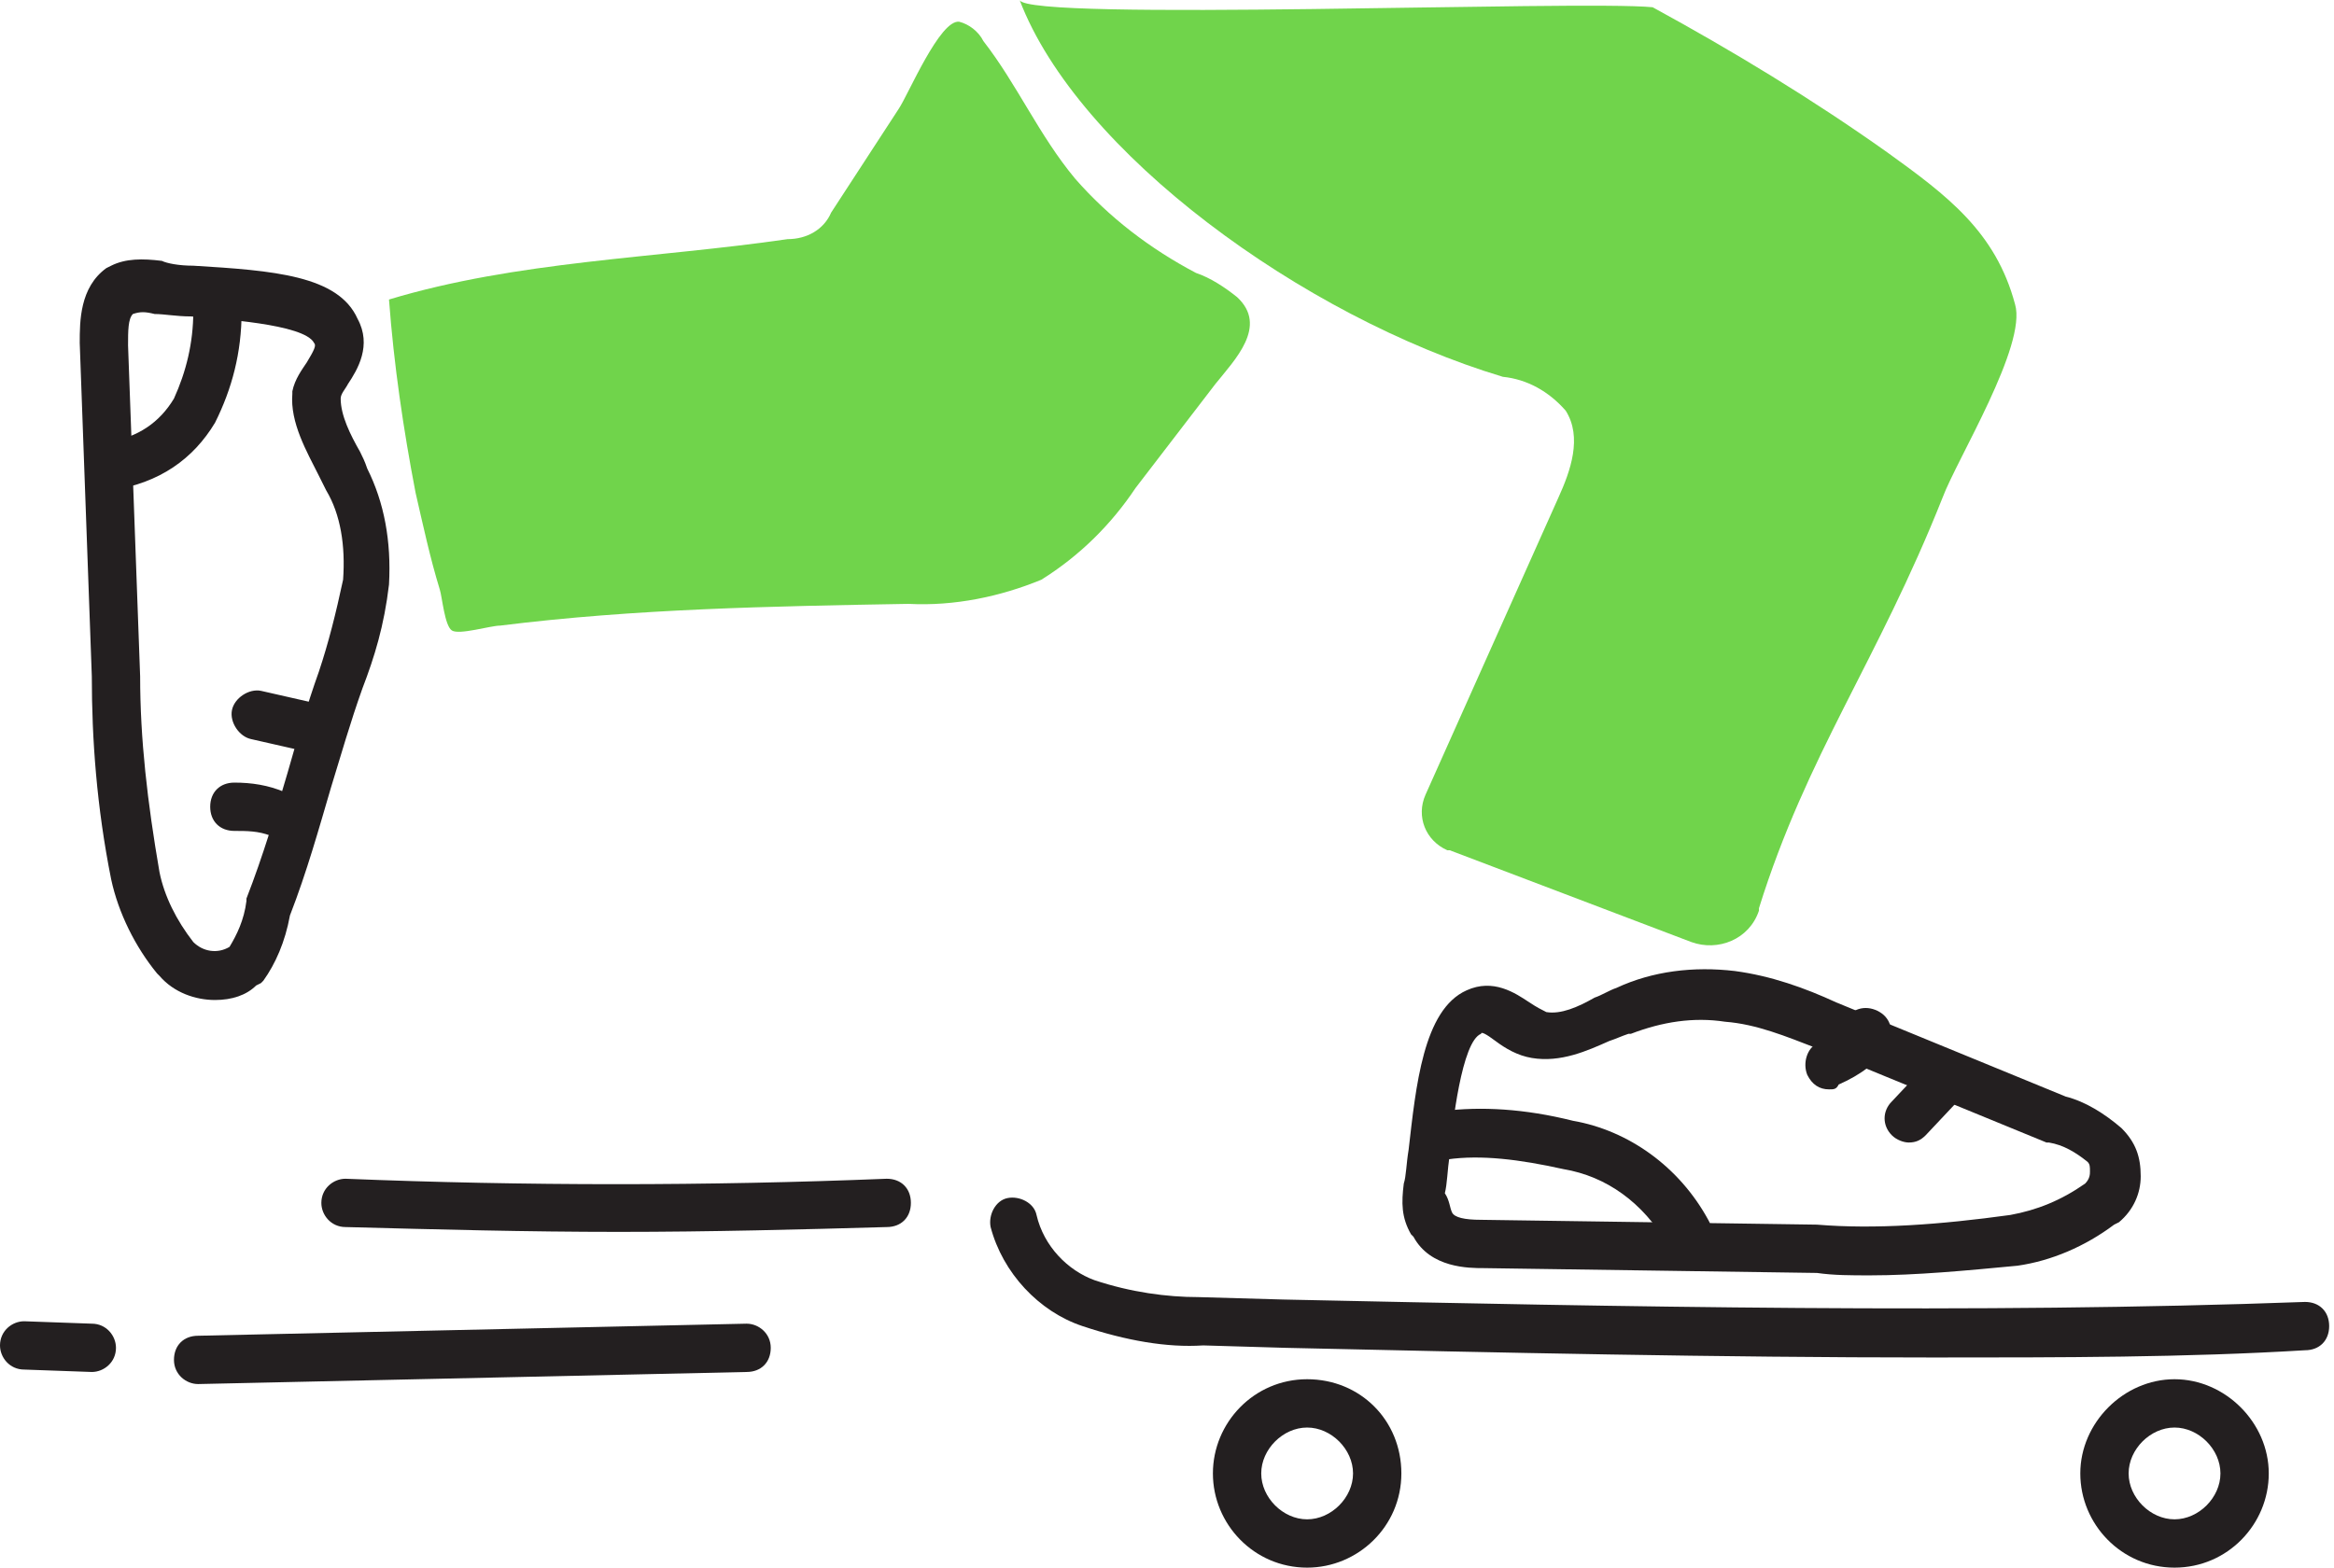
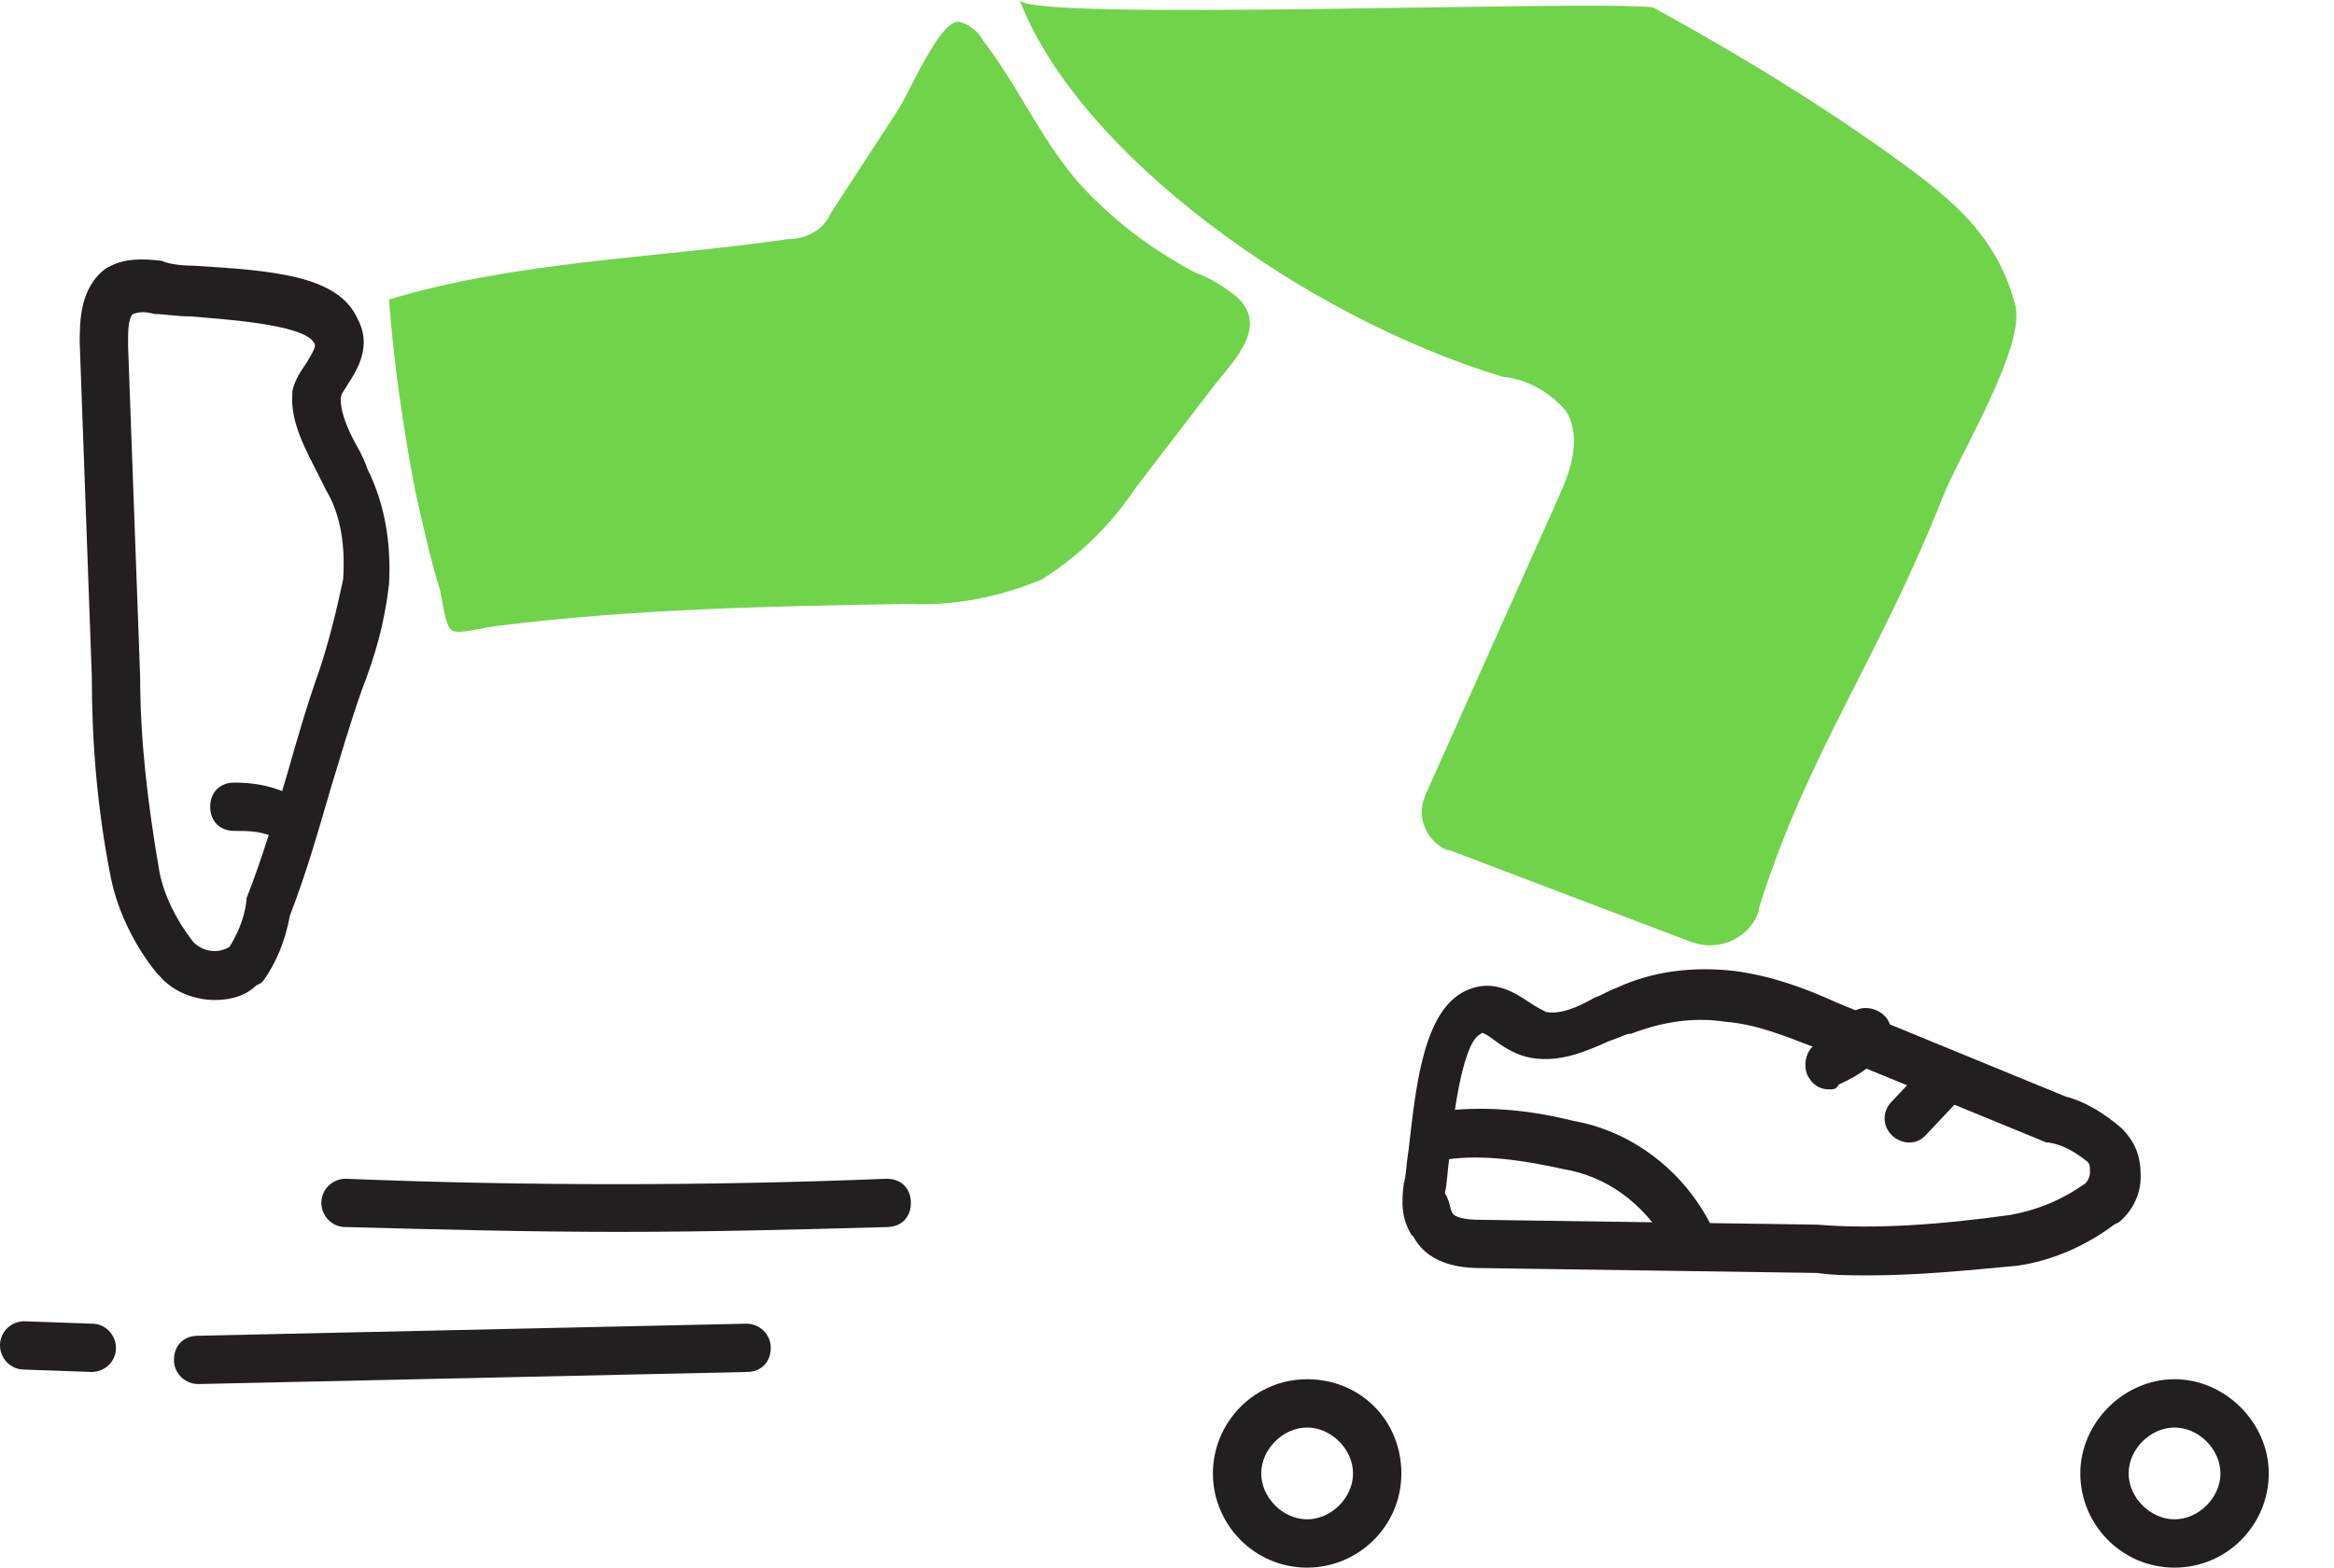
<svg xmlns="http://www.w3.org/2000/svg" id="Layer_1" x="0px" y="0px" viewBox="0 0 96.6 64.9" style="enable-background:new 0 0 96.6 64.9;" xml:space="preserve">
  <style type="text/css">
	.st0{fill:#70D44B;}
	.st1{fill:#231F20;}
</style>
  <title>Goodtel_icon</title>
  <g>
    <path class="st0" d="M42.2,0c2.4,6.3,11.7,13.1,20,15.6c1,0.1,1.9,0.6,2.6,1.4c0.7,1.1,0.2,2.5-0.3,3.6L59,32.9   c-0.4,0.9,0,1.9,0.9,2.3H60L70,39c1.1,0.4,2.4-0.1,2.8-1.3v-0.1c2-6.4,4.9-10.2,7.6-17c0.6-1.6,3.5-6.3,3-8c-0.8-3-2.8-4.5-5.3-6.3   c-3.1-2.2-6.4-4.2-9.7-6C65.4,0,42.5,0.9,42.2,0z" />
  </g>
  <g>
    <path class="st0" d="M34.4,8.8c-0.3,0.7-1,1.1-1.8,1.1c-5.5,0.8-11.2,0.9-16.5,2.5c0.2,2.7,0.6,5.4,1.1,8c0.3,1.3,0.6,2.7,1,4   c0.1,0.3,0.2,1.5,0.5,1.7s1.6-0.2,2-0.2c5.6-0.7,11.2-0.8,16.9-0.9c1.9,0.1,3.8-0.3,5.5-1c1.6-1,2.9-2.3,3.9-3.8l3.3-4.3   c0.8-1,2.2-2.4,0.9-3.6c-0.5-0.4-1.1-0.8-1.7-1c-1.9-1-3.6-2.3-5-3.9c-1.5-1.8-2.4-3.9-3.8-5.7c-0.2-0.4-0.6-0.7-1-0.8   c-0.8-0.1-2.1,3-2.5,3.6L34.4,8.8z" />
  </g>
  <g>
-     <path class="st1" d="M80,56.2c-8.9,0-17.9-0.2-26.8-0.4l-3.4-0.1c-1.5,0.1-3.2-0.2-5-0.8s-3.3-2.2-3.8-4.1   c-0.1-0.5,0.2-1.1,0.7-1.2s1.1,0.2,1.2,0.7c0.3,1.3,1.3,2.3,2.4,2.7c1.5,0.5,3,0.7,4.3,0.7l3.5,0.1c14.1,0.3,28.7,0.6,42.3,0.1   c0.6,0,1,0.4,1,1s-0.4,1-1,1C90.5,56.2,85.3,56.2,80,56.2z" />
-   </g>
+     </g>
  <g>
    <path class="st1" d="M54.1,64.9c-2.2,0-3.9-1.8-3.9-3.9s1.7-3.9,3.9-3.9S58,58.8,58,61S56.2,64.9,54.1,64.9z M54.1,59.1   c-1,0-1.9,0.9-1.9,1.9s0.9,1.9,1.9,1.9S56,62,56,61S55.1,59.1,54.1,59.1z" />
  </g>
  <g>
    <path class="st1" d="M90,64.9c-2.2,0-3.9-1.8-3.9-3.9s1.8-3.9,3.9-3.9s3.9,1.8,3.9,3.9S92.2,64.9,90,64.9z M90,59.1   c-1,0-1.9,0.9-1.9,1.9s0.9,1.9,1.9,1.9s1.9-0.9,1.9-1.9S91,59.1,90,59.1z" />
  </g>
  <g>
    <path class="st1" d="M25.6,51c-3.8,0-7.5-0.1-11.3-0.2c-0.6,0-1-0.5-1-1c0-0.6,0.5-1,1-1c7.4,0.3,15,0.3,22.4,0c0.6,0,1,0.4,1,1   s-0.4,1-1,1C33.2,50.9,29.4,51,25.6,51z" />
  </g>
  <g>
    <path class="st1" d="M8.2,57.3c-0.5,0-1-0.4-1-1s0.4-1,1-1l22.7-0.5c0.5,0,1,0.4,1,1s-0.4,1-1,1L8.2,57.3L8.2,57.3z" />
  </g>
  <g>
    <path class="st1" d="M3.8,56.8L3.8,56.8L1,56.7c-0.6,0-1-0.5-1-1c0-0.6,0.5-1,1-1l2.8,0.1c0.6,0,1,0.5,1,1   C4.8,56.4,4.3,56.8,3.8,56.8z" />
  </g>
  <g>
    <path class="st1" d="M8.9,41.4c-0.8,0-1.7-0.3-2.3-1l-0.1-0.1c-0.9-1.1-1.6-2.5-1.9-3.9c-0.6-3-0.8-5.8-0.8-8.4L3.3,14.2   c0-0.9,0-2.3,1.1-3.1L4.6,11c0.6-0.3,1.3-0.3,2.1-0.2C6.9,10.9,7.4,11,8,11c3.3,0.2,6,0.4,6.8,2.2c0.6,1.1,0,2.1-0.4,2.7   c-0.1,0.2-0.3,0.4-0.3,0.6c0,0.7,0.4,1.5,0.8,2.2c0.1,0.2,0.2,0.4,0.3,0.7c0.7,1.4,1,3,0.9,4.8c-0.2,1.7-0.6,3-1.1,4.3   c-0.5,1.4-0.9,2.8-1.3,4.1c-0.5,1.7-1,3.5-1.7,5.3c-0.2,1.1-0.6,2-1.1,2.7l-0.1,0.1l-0.2,0.1C10.2,41.2,9.6,41.4,8.9,41.4z    M10.2,40L10.2,40L10.2,40z M8,39c0.4,0.4,1,0.5,1.5,0.2c0.3-0.5,0.6-1.1,0.7-1.9v-0.1c0.7-1.8,1.2-3.5,1.7-5.2   c0.4-1.4,0.8-2.8,1.3-4.2c0.4-1.2,0.7-2.4,1-3.8c0.1-1.4-0.1-2.7-0.7-3.7l0,0c-0.1-0.2-0.2-0.4-0.3-0.6c-0.5-1-1.2-2.2-1.1-3.4   v-0.1c0.1-0.5,0.4-0.9,0.6-1.2c0.3-0.5,0.4-0.7,0.3-0.8c-0.4-0.8-4-1-5.1-1.1c-0.6,0-1.1-0.1-1.5-0.1c-0.4-0.1-0.6-0.1-0.9,0   c-0.2,0.2-0.2,0.7-0.2,1.3L5.8,28c0,2.6,0.3,5.2,0.8,8.1C6.8,37.1,7.3,38.1,8,39z" />
  </g>
  <g>
    <path class="st1" d="M77.4,52.8c-0.8,0-1.5,0-2.2-0.1l-13.8-0.2l0,0c-0.6,0-2.2,0-2.9-1.3l-0.1-0.1C58,50.4,58,49.8,58.1,49   c0.1-0.3,0.1-0.8,0.2-1.4c0.3-2.6,0.6-5.8,2.4-6.6c1.1-0.5,2,0.1,2.6,0.5c0.3,0.2,0.5,0.3,0.7,0.4c0.6,0.1,1.3-0.2,2-0.6   c0.3-0.1,0.6-0.3,0.9-0.4c1.5-0.7,3.2-0.9,4.9-0.7c1.5,0.2,2.9,0.7,4.2,1.3l9.5,3.9c0.8,0.2,1.6,0.7,2.3,1.3c0.6,0.6,0.8,1.2,0.8,2   c0,0.7-0.3,1.4-0.9,1.9l-0.2,0.1c-1.2,0.9-2.6,1.5-4,1.7C81.4,52.6,79.3,52.8,77.4,52.8z M60.1,50.2c0.1,0.2,0.5,0.3,1.2,0.3   l13.9,0.2c2.4,0.2,5.1,0,8-0.4c1.1-0.2,2.1-0.6,3.1-1.3l0,0c0.2-0.2,0.2-0.4,0.2-0.5c0-0.2,0-0.3-0.1-0.4c-0.5-0.4-1-0.7-1.6-0.8   h-0.1l-9.5-3.9c-1.3-0.5-2.5-1-3.8-1.1c-1.3-0.2-2.6,0-3.9,0.5h-0.1c-0.3,0.1-0.5,0.2-0.8,0.3c-0.9,0.4-2,0.9-3.2,0.7   c-0.6-0.1-1.1-0.4-1.5-0.7s-0.6-0.4-0.6-0.3c-0.8,0.3-1.2,3.8-1.3,5c-0.1,0.7-0.1,1.2-0.2,1.6C60,49.7,60,50,60.1,50.2z M67.3,41.8   L67.3,41.8L67.3,41.8z" />
  </g>
  <g>
    <path class="st1" d="M69.9,52c-0.3,0-0.7-0.2-0.9-0.5c-1-1.7-2.5-2.8-4.3-3.1c-1.8-0.4-3.4-0.6-4.8-0.4c-0.6,0.1-1-0.3-1.1-0.9   c-0.1-0.5,0.3-1,0.9-1.1c1.6-0.2,3.4-0.1,5.4,0.4c2.3,0.4,4.4,1.9,5.6,4.1c0.3,0.5,0.1,1.1-0.4,1.4C70.2,52,70.1,52,69.9,52z" />
  </g>
  <g>
    <path class="st1" d="M75.7,45.1c-0.4,0-0.7-0.2-0.9-0.6c-0.2-0.5,0-1.1,0.4-1.3c0.6-0.3,1-0.6,1.2-1c0.3-0.5,0.9-0.6,1.4-0.3   s0.6,0.9,0.3,1.4c-0.4,0.7-1.1,1.2-2,1.6C76,45.1,75.9,45.1,75.7,45.1z" />
  </g>
  <g>
    <path class="st1" d="M79,47.3c-0.2,0-0.5-0.1-0.7-0.3c-0.4-0.4-0.4-1,0-1.4l1.6-1.7c0.4-0.4,1-0.4,1.4,0s0.4,1,0,1.4L79.7,47   C79.5,47.2,79.3,47.3,79,47.3z" />
  </g>
  <g>
-     <path class="st1" d="M4.6,20.3c-0.5,0-0.9-0.4-1-0.9s0.3-1.1,0.9-1.1c1.2-0.2,2.1-0.8,2.7-1.8C7.7,15.4,8,14.2,8,12.9   c0-0.6,0.4-1,1-1s1,0.4,1,1c0,1.7-0.4,3.2-1.1,4.6C8,19,6.6,20,4.6,20.3L4.6,20.3z" />
-   </g>
+     </g>
  <g>
-     <path class="st1" d="M12.8,31.1c-0.1,0-0.1,0-0.2,0l-2.2-0.5c-0.5-0.1-0.9-0.7-0.8-1.2c0.1-0.5,0.7-0.9,1.2-0.8l2.2,0.5   c0.5,0.1,0.9,0.7,0.8,1.2C13.7,30.8,13.3,31.1,12.8,31.1z" />
-   </g>
+     </g>
  <g>
    <path class="st1" d="M11.5,34.7c-0.1,0-0.2,0-0.3-0.1c-0.5-0.2-1-0.2-1.5-0.2c-0.6,0-1-0.4-1-1s0.4-1,1-1c0.7,0,1.4,0.1,2.1,0.4   c0.5,0.2,0.8,0.7,0.6,1.3C12.3,34.4,11.9,34.7,11.5,34.7z" />
  </g>
</svg>